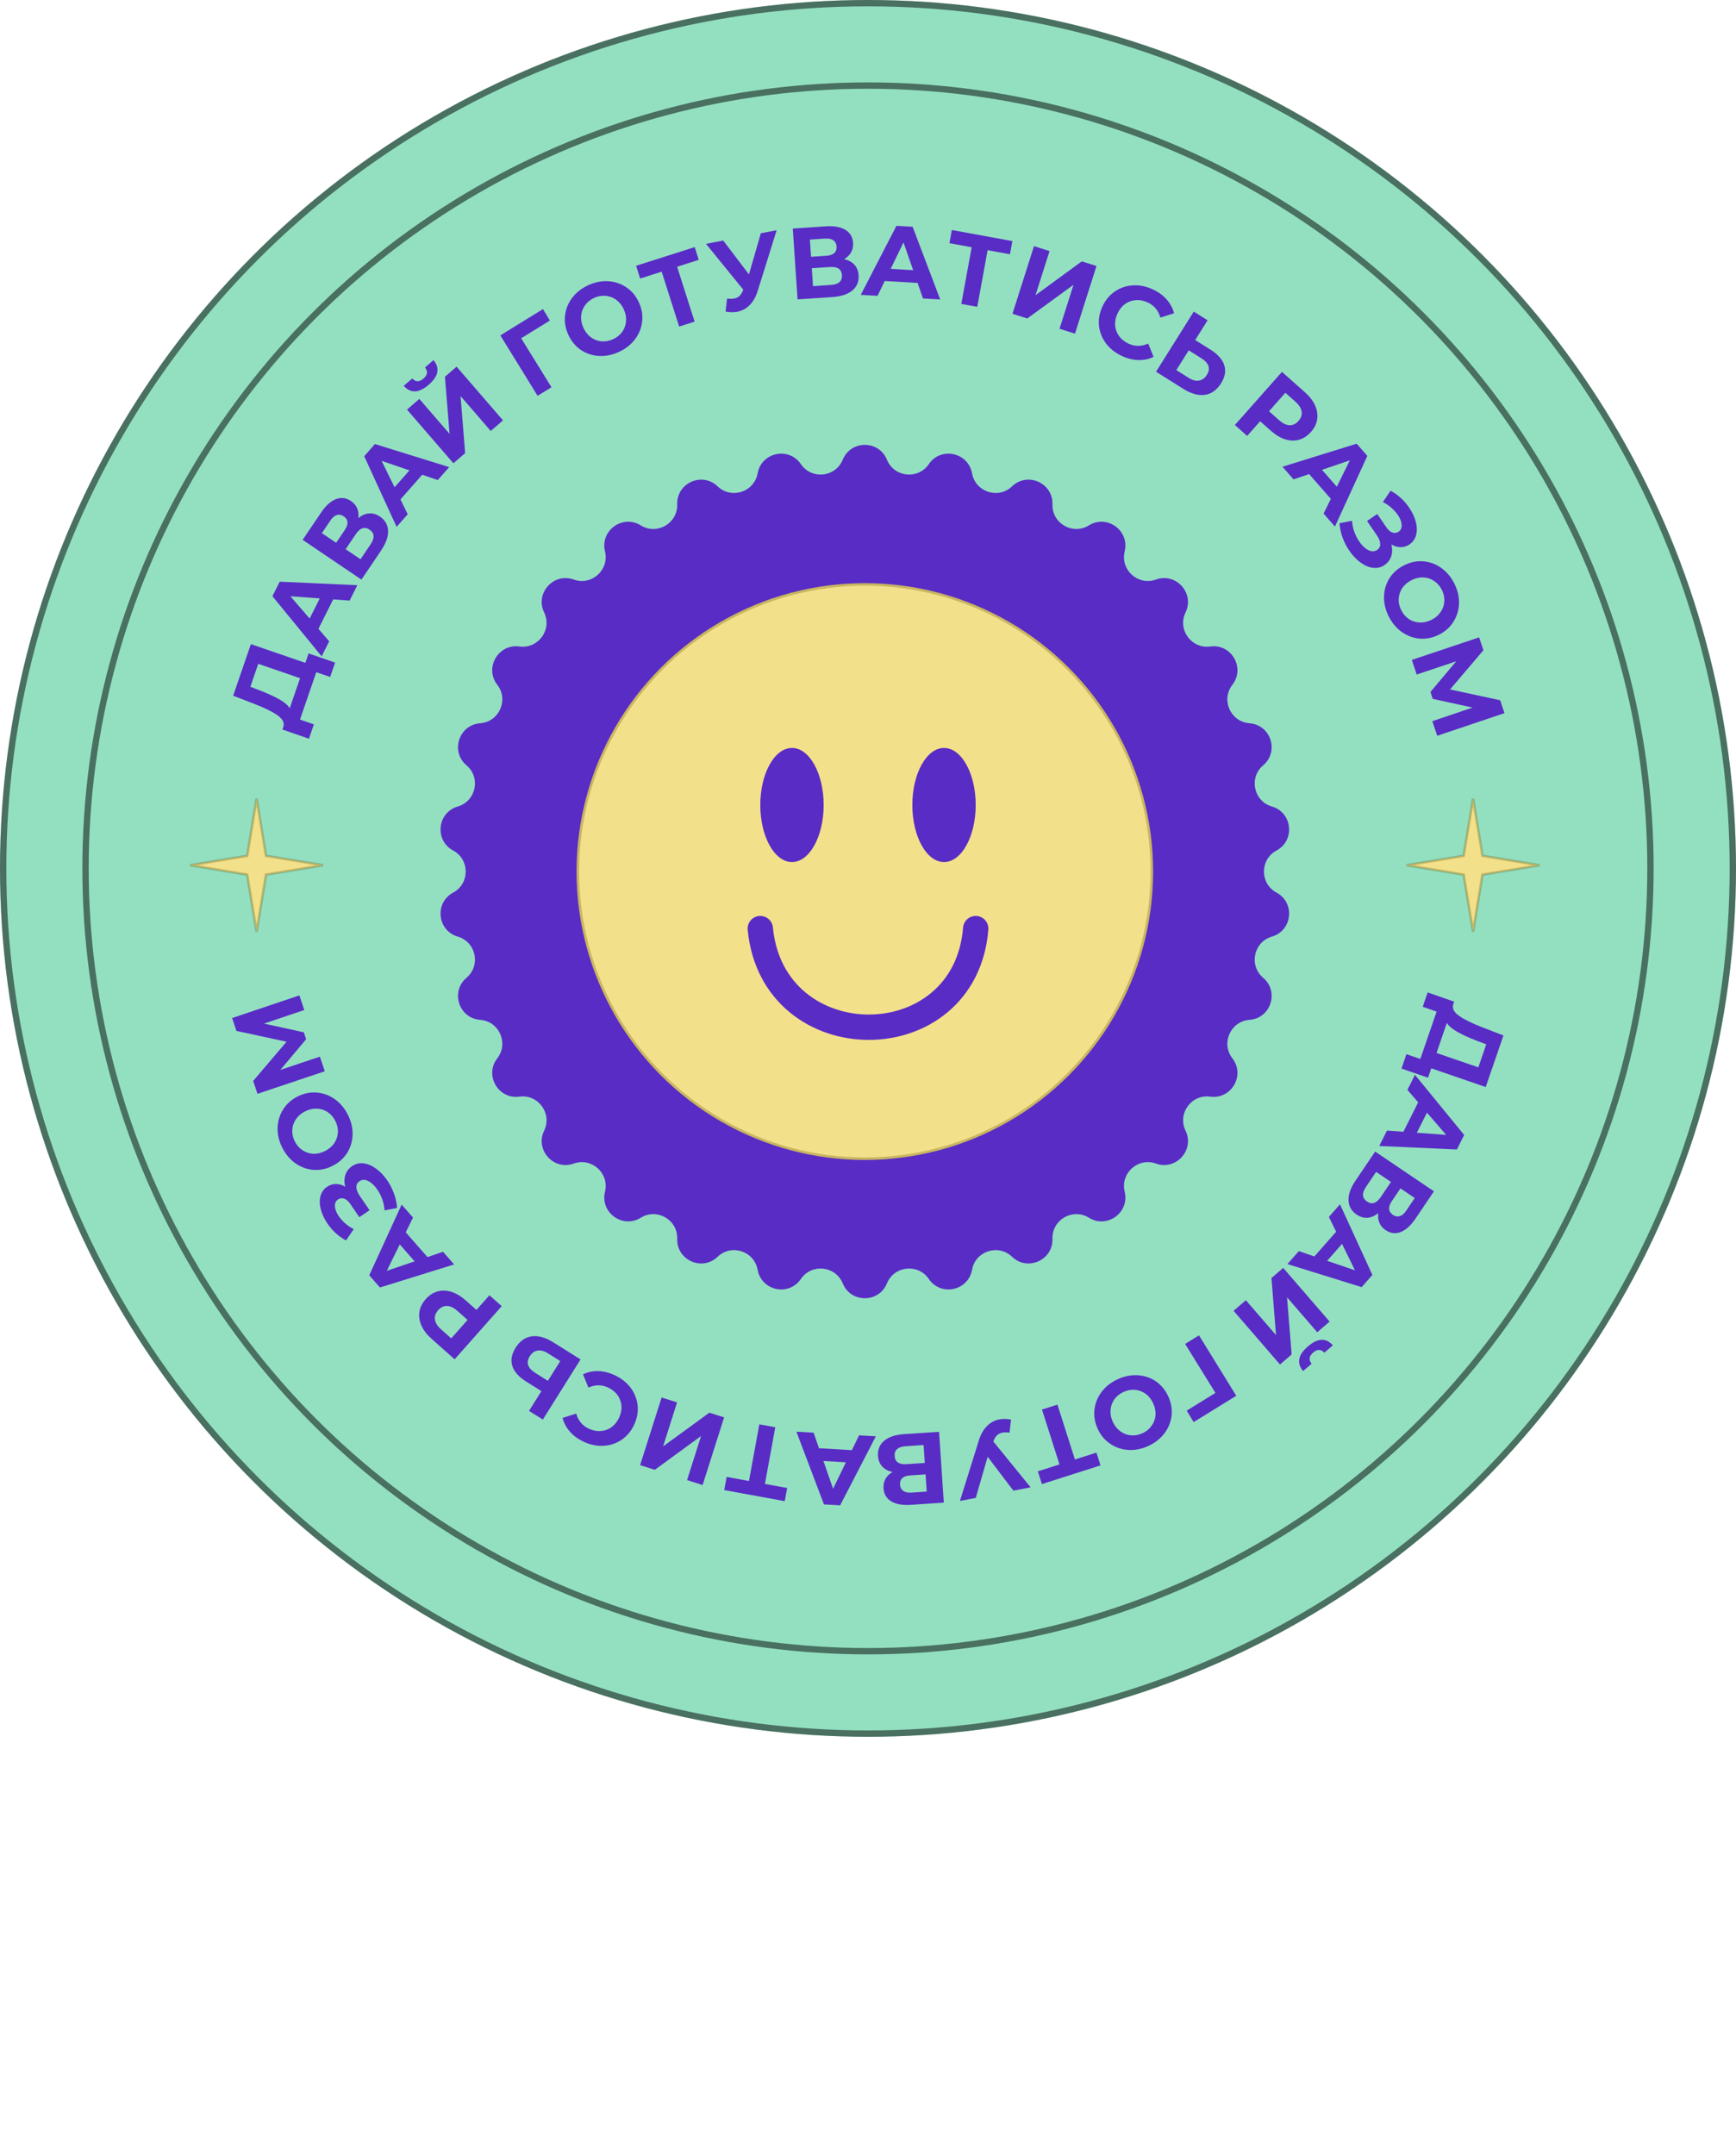
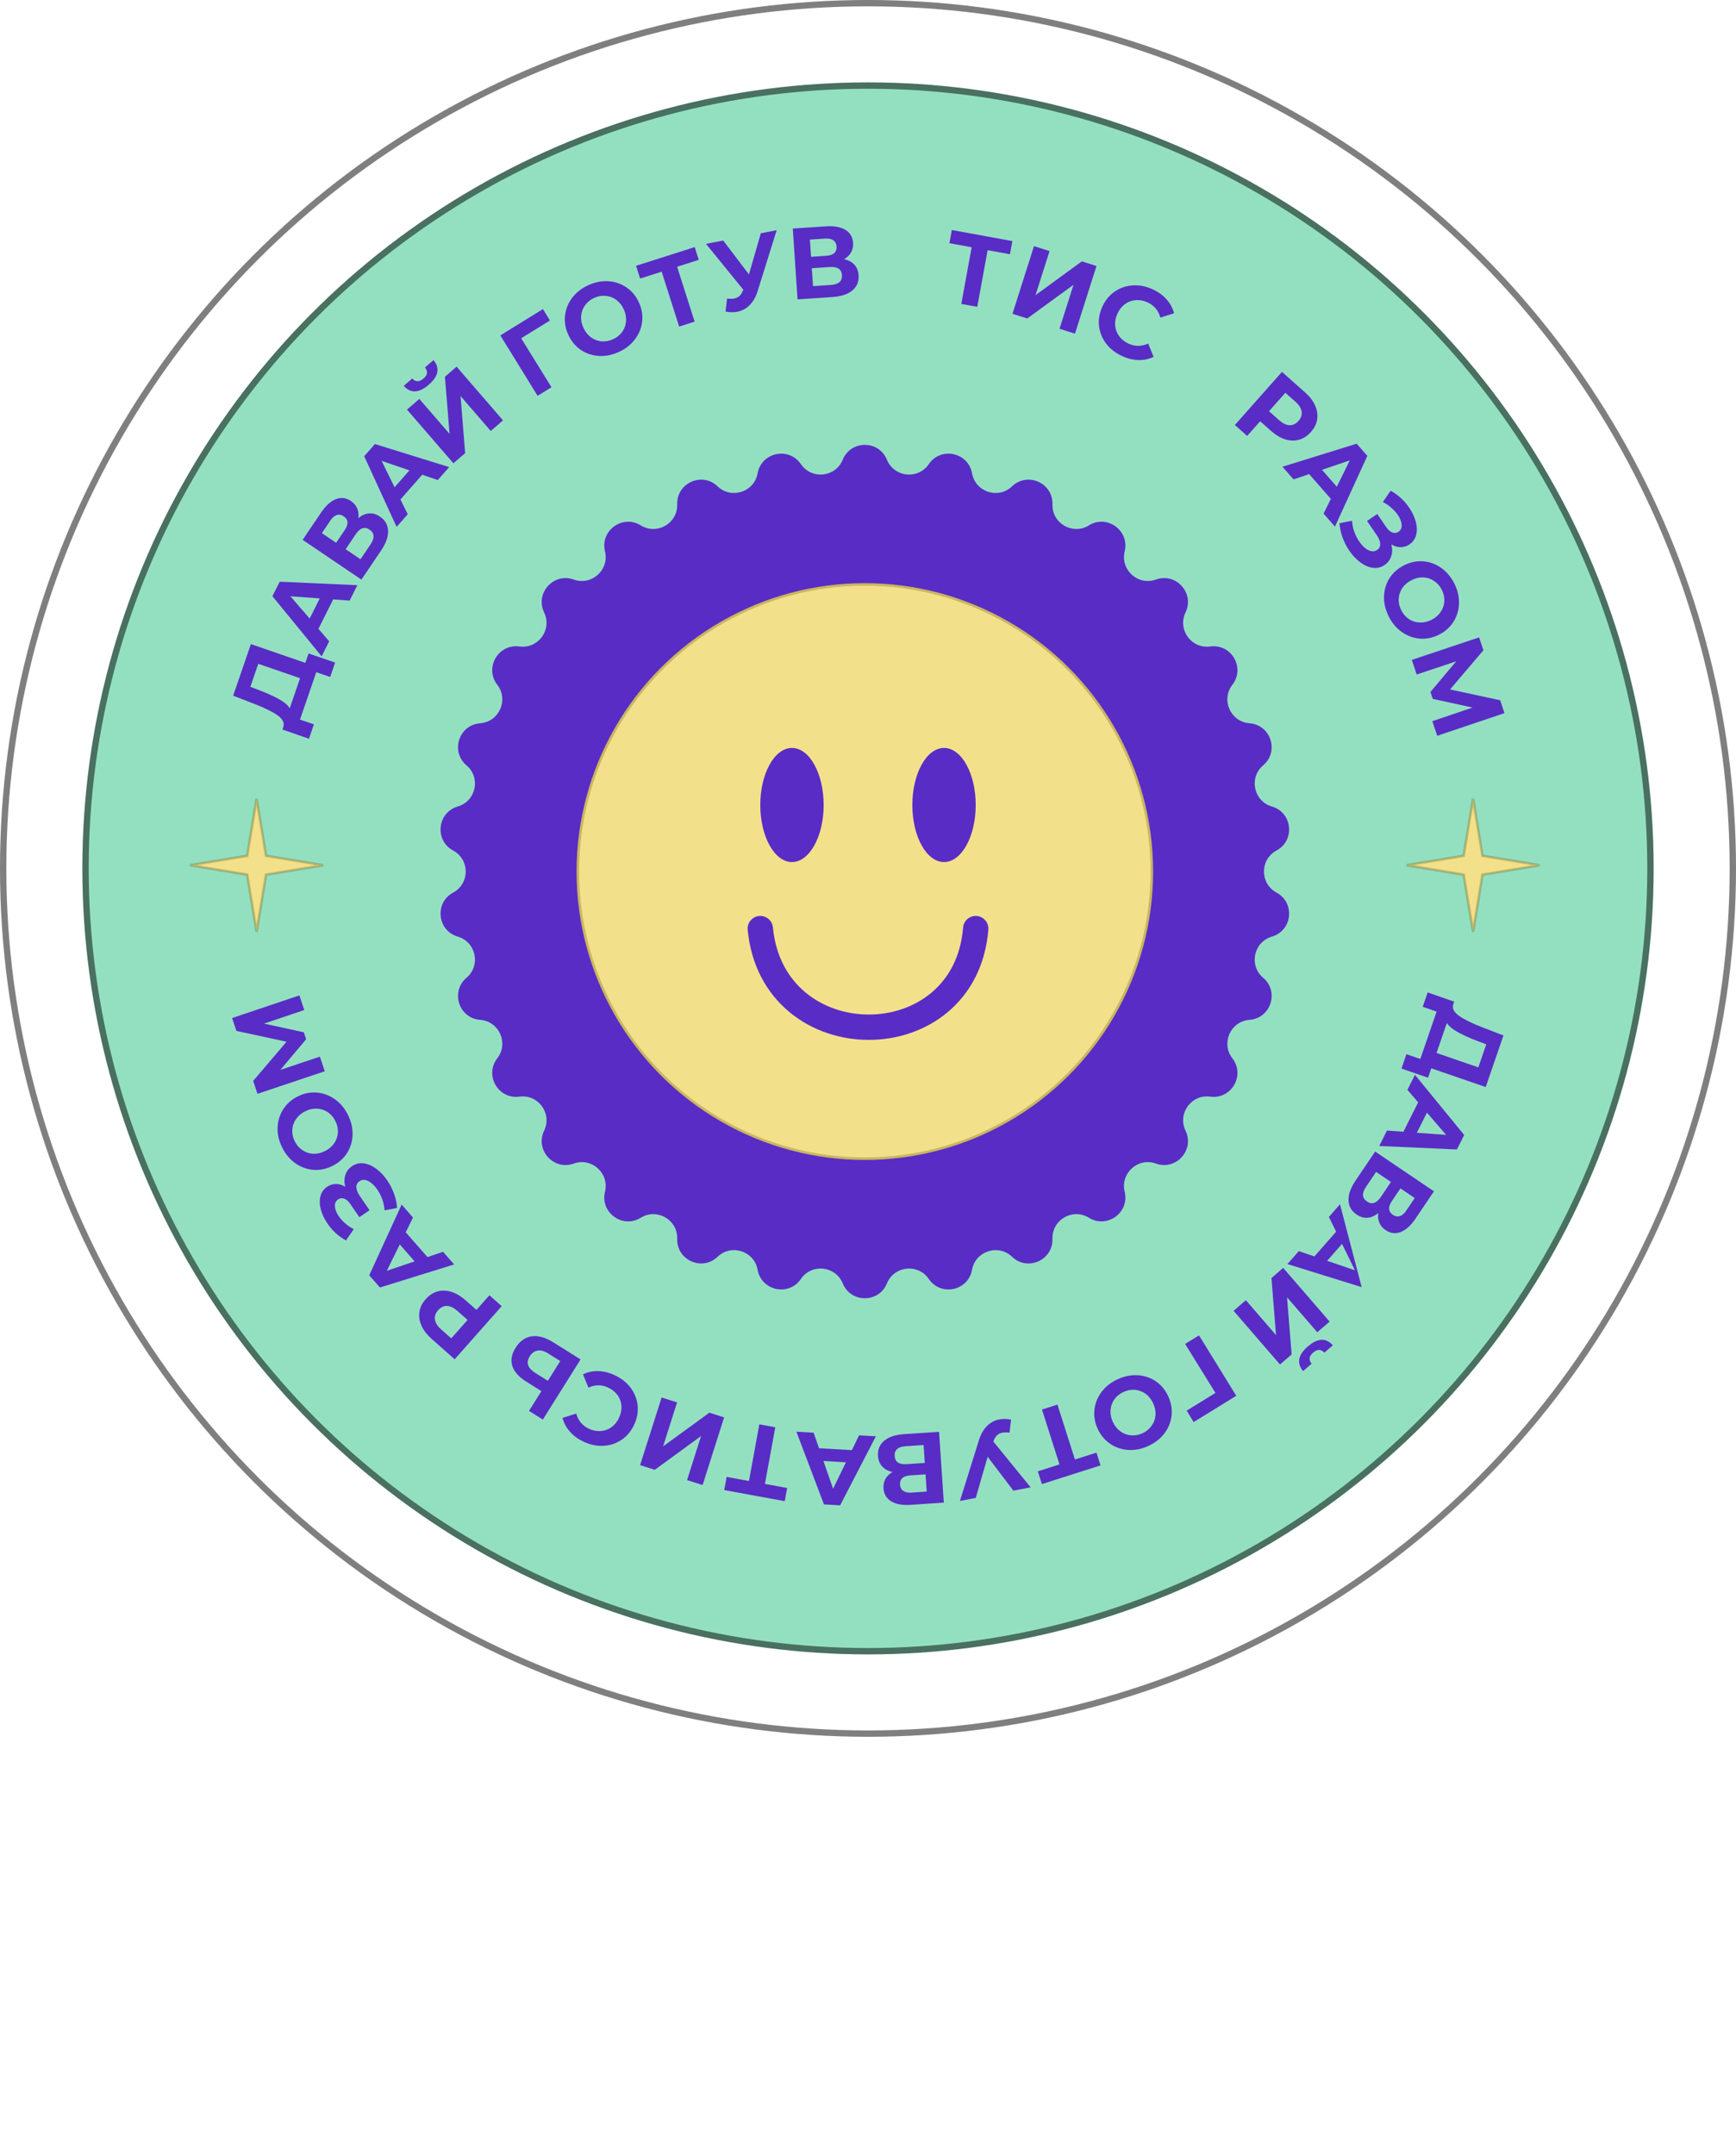
<svg xmlns="http://www.w3.org/2000/svg" width="274" height="340" viewBox="0 0 274 340" fill="none">
-   <circle cx="137" cy="137" r="137" fill="#93E0C1" />
  <circle cx="137" cy="137" r="136.5" stroke="black" stroke-opacity="0.5" />
  <circle cx="137" cy="137" r="124" fill="#93E0C1" />
  <circle cx="137" cy="137" r="123.5" stroke="black" stroke-opacity="0.5" />
  <path d="M133.011 72.528C134.288 69.405 138.712 69.405 139.989 72.528C141.128 75.31 144.904 75.707 146.595 73.223C148.495 70.433 152.821 71.353 153.422 74.674C153.956 77.631 157.567 78.805 159.739 76.726C162.176 74.393 166.217 76.192 166.114 79.565C166.022 82.569 169.311 84.467 171.866 82.886C174.736 81.11 178.314 83.71 177.512 86.988C176.798 89.907 179.62 92.448 182.448 91.432C185.625 90.292 188.584 93.579 187.118 96.619C185.812 99.326 188.044 102.398 191.022 101.992C194.366 101.537 196.578 105.368 194.512 108.036C192.672 110.413 194.216 113.881 197.213 114.104C200.579 114.354 201.945 118.561 199.37 120.741C197.076 122.683 197.865 126.397 200.751 127.238C203.991 128.183 204.453 132.582 201.48 134.179C198.833 135.602 198.833 139.398 201.48 140.821C204.453 142.418 203.991 146.817 200.751 147.762C197.865 148.603 197.076 152.317 199.37 154.259C201.945 156.439 200.579 160.646 197.213 160.896C194.216 161.119 192.672 164.587 194.512 166.964C196.578 169.632 194.366 173.463 191.022 173.008C188.044 172.602 185.812 175.674 187.118 178.381C188.584 181.421 185.625 184.708 182.448 183.568C179.62 182.552 176.798 185.093 177.512 188.012C178.314 191.29 174.736 193.89 171.866 192.114C169.311 190.533 166.022 192.431 166.114 195.435C166.217 198.808 162.176 200.607 159.739 198.274C157.567 196.195 153.956 197.369 153.422 200.326C152.821 203.647 148.495 204.567 146.595 201.777C144.904 199.293 141.128 199.69 139.989 202.472C138.712 205.595 134.288 205.595 133.011 202.472C131.872 199.69 128.096 199.293 126.405 201.777C124.505 204.567 120.179 203.647 119.578 200.326C119.044 197.369 115.433 196.195 113.261 198.274C110.824 200.607 106.783 198.808 106.886 195.435C106.978 192.431 103.689 190.533 101.134 192.114C98.264 193.89 94.686 191.29 95.488 188.012C96.202 185.093 93.38 182.552 90.552 183.568C87.376 184.708 84.416 181.421 85.882 178.381C87.188 175.674 84.956 172.602 81.978 173.008C78.634 173.463 76.422 169.632 78.488 166.964C80.328 164.587 78.784 161.119 75.787 160.896C72.421 160.646 71.055 156.439 73.63 154.259C75.924 152.317 75.135 148.603 72.249 147.762C69.009 146.817 68.547 142.418 71.52 140.821C74.167 139.398 74.167 135.602 71.52 134.179C68.547 132.582 69.009 128.183 72.249 127.238C75.135 126.397 75.924 122.683 73.63 120.741C71.055 118.561 72.421 114.354 75.787 114.104C78.784 113.881 80.328 110.413 78.488 108.036C76.422 105.368 78.634 101.537 81.978 101.992C84.956 102.398 87.188 99.326 85.882 96.619C84.416 93.579 87.376 90.292 90.552 91.432C93.38 92.448 96.202 89.907 95.488 86.988C94.686 83.71 98.264 81.11 101.134 82.886C103.689 84.467 106.978 82.569 106.886 79.565C106.783 76.192 110.824 74.393 113.261 76.726C115.433 78.805 119.044 77.631 119.578 74.674C120.179 71.353 124.505 70.433 126.405 73.223C128.096 75.707 131.872 75.31 133.011 72.528Z" fill="#592CC6" />
  <circle cx="136.5" cy="137.5" r="45.3" fill="#F3E08B" stroke="#C9B661" stroke-width="0.4" />
  <ellipse cx="125" cy="127" rx="5" ry="9" fill="#592CC6" />
  <ellipse cx="149" cy="127" rx="5" ry="9" fill="#592CC6" />
  <path d="M120 146.5V146.5C121.987 167.229 152.333 167.257 154 146.5V146.5" stroke="#592CC6" stroke-width="4" stroke-linecap="round" />
  <path d="M225.392 170.024L221.201 168.582L221.981 166.313L224.175 167.067L226.746 159.593L224.552 158.838L225.332 156.569L229.518 158.025L229.372 158.449C229.174 159.091 229.484 159.7 230.301 160.274C231.119 160.849 232.36 161.456 234.023 162.096L237.295 163.356L234.496 171.496L225.902 168.541L225.392 170.024ZM233.052 164.181C231.809 163.697 230.786 163.227 229.984 162.771C229.192 162.318 228.652 161.856 228.363 161.384L226.734 166.12L233.331 168.389L234.58 164.757L233.052 164.181Z" fill="#592CC6" />
  <path d="M221.502 178.553L223.836 173.906L222.137 171.942L223.329 169.569L231.096 179.058L229.947 181.345L217.691 180.792L218.912 178.362L221.502 178.553ZM223.626 178.707L228.255 179.045L225.221 175.533L223.626 178.707Z" fill="#592CC6" />
  <path d="M217.539 191.375C216.989 191.827 216.422 192.075 215.839 192.118C215.256 192.162 214.686 191.995 214.13 191.619C213.308 191.063 212.879 190.317 212.844 189.379C212.802 188.449 213.173 187.406 213.956 186.248L217.047 181.675L226.326 187.948L223.405 192.269C222.676 193.347 221.901 194.046 221.079 194.366C220.257 194.687 219.462 194.587 218.693 194.067C218.234 193.756 217.905 193.367 217.707 192.898C217.518 192.435 217.462 191.927 217.539 191.375ZM221.039 187.483L219.686 189.485C219.369 189.953 219.223 190.369 219.248 190.733C219.281 191.103 219.483 191.414 219.854 191.665C220.216 191.91 220.578 191.974 220.94 191.858C221.296 191.751 221.629 191.468 221.939 191.008L223.293 189.007L221.039 187.483ZM215.6 187.244C214.919 188.251 214.976 189.024 215.771 189.562C216.54 190.081 217.265 189.837 217.946 188.83L219.541 186.471L217.195 184.885L215.6 187.244Z" fill="#592CC6" />
-   <path d="M207.454 198.221L210.889 194.317L209.742 191.987L211.496 189.993L216.608 201.139L214.917 203.061L203.2 199.423L204.997 197.381L207.454 198.221ZM209.47 198.909L213.863 200.407L211.817 196.242L209.47 198.909Z" fill="#592CC6" />
+   <path d="M207.454 198.221L210.889 194.317L209.742 191.987L211.496 189.993L214.917 203.061L203.2 199.423L204.997 197.381L207.454 198.221ZM209.47 198.909L213.863 200.407L211.817 196.242L209.47 198.909Z" fill="#592CC6" />
  <path d="M209.858 208.498L207.91 210.183L203.137 204.664L203.867 213.678L202.028 215.269L194.702 206.797L196.638 205.123L201.4 210.629L200.68 201.627L202.532 200.026L209.858 208.498ZM206.42 212.423C207.969 211.083 209.286 211.023 210.369 212.244L209.026 213.406C208.5 212.831 207.911 212.826 207.257 213.391C206.935 213.67 206.751 213.955 206.707 214.247C206.671 214.547 206.774 214.846 207.017 215.143L205.673 216.305C205.158 215.693 204.958 215.062 205.073 214.412C205.189 213.763 205.637 213.099 206.42 212.423Z" fill="#592CC6" />
  <path d="M187.301 222.547L191.836 219.75L187.052 212.024L189.244 210.671L195.124 220.204L188.396 224.353L187.301 222.547Z" fill="#592CC6" />
  <path d="M176.396 217.6C177.451 217.112 178.51 216.899 179.573 216.961C180.625 217.027 181.577 217.345 182.428 217.915C183.274 218.5 183.927 219.291 184.388 220.288C184.848 221.286 185.025 222.291 184.917 223.304C184.804 224.331 184.432 225.267 183.799 226.112C183.158 226.96 182.309 227.628 181.253 228.116C180.198 228.604 179.144 228.814 178.091 228.748C177.038 228.682 176.084 228.359 175.229 227.779C174.378 227.209 173.722 226.425 173.261 225.427C172.801 224.43 172.627 223.418 172.74 222.39C172.857 221.373 173.232 220.442 173.864 219.597C174.496 218.753 175.34 218.087 176.396 217.6ZM177.322 219.604C176.721 219.881 176.242 220.268 175.883 220.762C175.528 221.267 175.329 221.829 175.286 222.448C175.234 223.071 175.353 223.698 175.643 224.327C175.934 224.957 176.334 225.453 176.843 225.818C177.342 226.186 177.897 226.394 178.506 226.442C179.12 226.499 179.727 226.389 180.327 226.111C180.928 225.834 181.405 225.443 181.76 224.939C182.119 224.444 182.324 223.885 182.377 223.261C182.42 222.642 182.296 222.018 182.006 221.388C181.715 220.759 181.32 220.26 180.821 219.891C180.312 219.527 179.75 219.317 179.136 219.259C178.527 219.212 177.922 219.327 177.322 219.604Z" fill="#592CC6" />
  <path d="M163.806 232.121L167.221 231.033L164.461 222.374L166.9 221.596L169.66 230.255L173.059 229.172L173.7 231.184L164.447 234.133L163.806 232.121Z" fill="#592CC6" />
  <path d="M151.51 236.796L154.514 227.189C154.803 226.265 155.225 225.526 155.781 224.973C156.327 224.423 156.971 224.076 157.715 223.932C158.291 223.821 158.912 223.832 159.579 223.964L159.339 226.015C158.872 225.963 158.493 225.966 158.2 226.023C157.885 226.083 157.617 226.211 157.394 226.406C157.172 226.612 156.988 226.897 156.842 227.262L156.772 227.406L162.665 234.645L159.947 235.169L155.886 229.825L154.008 236.314L151.51 236.796Z" fill="#592CC6" />
  <path d="M140.863 232.231C140.168 232.074 139.625 231.78 139.232 231.346C138.84 230.913 138.621 230.361 138.576 229.69C138.509 228.701 138.835 227.904 139.554 227.3C140.261 226.696 141.312 226.347 142.707 226.254L148.214 225.884L148.965 237.059L143.761 237.408C142.462 237.495 141.435 237.313 140.677 236.862C139.92 236.41 139.51 235.721 139.448 234.795C139.411 234.242 139.516 233.743 139.764 233.299C140.013 232.865 140.379 232.509 140.863 232.231ZM146.084 232.602L143.673 232.764C143.109 232.802 142.691 232.942 142.419 233.185C142.147 233.438 142.026 233.788 142.056 234.235C142.086 234.672 142.257 234.997 142.571 235.211C142.874 235.426 143.302 235.515 143.856 235.478L146.266 235.316L146.084 232.602ZM142.931 228.163C141.718 228.245 141.143 228.764 141.208 229.722C141.27 230.648 141.908 231.07 143.121 230.989L145.963 230.798L145.773 227.972L142.931 228.163Z" fill="#592CC6" />
  <path d="M129.266 228.479L134.457 228.781L135.586 226.443L138.238 226.597L132.605 237.488L130.049 237.34L125.699 225.868L128.415 226.026L129.266 228.479ZM129.966 230.491L131.49 234.875L133.512 230.697L129.966 230.491Z" fill="#592CC6" />
  <path d="M114.687 233.003L118.213 233.647L119.847 224.708L122.366 225.168L120.731 234.108L124.241 234.749L123.861 236.827L114.308 235.08L114.687 233.003Z" fill="#592CC6" />
  <path d="M110.895 234.285L108.44 233.503L110.653 226.551L103.348 231.883L101.03 231.145L104.427 220.473L106.866 221.249L104.658 228.186L111.959 222.87L114.291 223.612L110.895 234.285Z" fill="#592CC6" />
  <path d="M97.051 216.969C98.085 217.454 98.917 218.116 99.549 218.954C100.166 219.798 100.53 220.729 100.642 221.747C100.739 222.771 100.551 223.785 100.08 224.789C99.609 225.793 98.951 226.58 98.106 227.15C97.247 227.725 96.298 228.039 95.259 228.094C94.206 228.153 93.158 227.939 92.115 227.449C91.237 227.037 90.517 226.511 89.957 225.871C89.388 225.226 88.998 224.501 88.787 223.695L90.946 223.012C91.26 224.125 91.924 224.92 92.938 225.396C93.565 225.69 94.191 225.813 94.815 225.764C95.434 225.725 95.999 225.525 96.511 225.164C97.012 224.798 97.41 224.302 97.705 223.674C97.999 223.046 98.127 222.423 98.088 221.804C98.039 221.18 97.834 220.612 97.473 220.101C97.107 219.6 96.611 219.202 95.983 218.907C94.969 218.431 93.931 218.433 92.87 218.913L92.016 216.815C92.775 216.453 93.584 216.285 94.444 216.311C95.303 216.338 96.173 216.557 97.051 216.969Z" fill="#592CC6" />
  <path d="M83.04 217.955C81.883 217.229 81.16 216.416 80.868 215.516C80.568 214.609 80.736 213.65 81.371 212.639C82.046 211.563 82.905 210.957 83.949 210.819C84.978 210.684 86.112 211.005 87.349 211.782L91.632 214.469L85.677 223.956L83.496 222.586L85.452 219.469L83.04 217.955ZM86.451 213.484C85.881 213.127 85.351 212.989 84.859 213.071C84.358 213.147 83.94 213.451 83.605 213.984C82.987 214.969 83.284 215.841 84.494 216.601L86.473 217.843L88.429 214.726L86.451 213.484Z" fill="#592CC6" />
  <path d="M68.131 211.23C67.389 210.572 66.856 209.879 66.532 209.151C66.201 208.415 66.089 207.689 66.197 206.972C66.305 206.255 66.635 205.585 67.187 204.963C67.731 204.348 68.357 203.94 69.062 203.739C69.761 203.546 70.495 203.569 71.266 203.81C72.021 204.052 72.769 204.502 73.512 205.16L75.2 206.656L77.248 204.345L79.188 206.064L71.759 214.446L68.131 211.23ZM72.219 206.836C71.636 206.319 71.083 206.05 70.561 206.029C70.031 206.015 69.561 206.24 69.15 206.703C68.733 207.174 68.566 207.668 68.65 208.184C68.727 208.708 69.057 209.229 69.64 209.745L71.22 211.146L73.799 208.237L72.219 206.836Z" fill="#592CC6" />
  <path d="M64.039 194.414L67.469 198.322L69.927 197.485L71.679 199.481L59.968 203.117L58.28 201.193L63.394 190.041L65.188 192.085L64.039 194.414ZM63.098 196.326L61.047 200.489L65.441 198.995L63.098 196.326Z" fill="#592CC6" />
  <path d="M54.497 187.226C54.314 186.562 54.319 185.945 54.51 185.375C54.687 184.802 55.035 184.338 55.554 183.982C56.118 183.597 56.733 183.447 57.4 183.534C58.066 183.621 58.727 183.906 59.38 184.389C60.028 184.864 60.608 185.475 61.12 186.224C61.553 186.857 61.907 187.546 62.183 188.288C62.452 189.021 62.616 189.781 62.676 190.567L60.692 190.955C60.662 190.381 60.547 189.807 60.348 189.233C60.134 188.655 59.867 188.133 59.548 187.667C59.114 187.033 58.642 186.587 58.13 186.33C57.612 186.064 57.146 186.073 56.732 186.356C56.389 186.591 56.228 186.914 56.251 187.325C56.268 187.727 56.445 188.174 56.782 188.667L58.327 190.926L56.715 192.028L55.279 189.928C54.984 189.496 54.667 189.222 54.328 189.105C53.984 188.979 53.657 189.021 53.349 189.232C52.988 189.479 52.827 189.848 52.865 190.338C52.898 190.82 53.101 191.334 53.474 191.88C53.751 192.285 54.094 192.664 54.504 193.017C54.904 193.376 55.347 193.674 55.833 193.911L54.611 195.696C53.441 195.062 52.467 194.177 51.69 193.042C51.197 192.32 50.848 191.583 50.643 190.831C50.439 190.079 50.416 189.384 50.574 188.746C50.732 188.108 51.08 187.605 51.617 187.238C52.057 186.937 52.53 186.788 53.036 186.79C53.542 186.793 54.029 186.938 54.497 187.226Z" fill="#592CC6" />
  <path d="M54.884 175.822C55.414 176.857 55.669 177.906 55.65 178.97C55.626 180.025 55.346 180.989 54.81 181.862C54.26 182.73 53.496 183.415 52.518 183.915C51.54 184.415 50.542 184.632 49.525 184.565C48.494 184.493 47.544 184.158 46.675 183.56C45.802 182.953 45.1 182.131 44.571 181.096C44.041 180.061 43.789 179.016 43.812 177.962C43.836 176.907 44.121 175.941 44.666 175.063C45.202 174.19 45.959 173.503 46.937 173.003C47.916 172.503 48.92 172.288 49.951 172.36C50.973 172.437 51.918 172.774 52.787 173.372C53.656 173.97 54.355 174.787 54.884 175.822ZM52.919 176.827C52.617 176.238 52.212 175.774 51.704 175.436C51.185 175.102 50.616 174.925 49.996 174.907C49.371 174.879 48.749 175.023 48.132 175.339C47.515 175.655 47.035 176.074 46.691 176.597C46.343 177.111 46.157 177.673 46.134 178.284C46.101 178.9 46.236 179.502 46.537 180.091C46.838 180.68 47.248 181.141 47.766 181.475C48.274 181.814 48.841 181.997 49.467 182.025C50.087 182.043 50.706 181.894 51.323 181.579C51.94 181.263 52.423 180.848 52.772 180.335C53.115 179.812 53.303 179.242 53.336 178.626C53.359 178.016 53.22 177.416 52.919 176.827Z" fill="#592CC6" />
  <path d="M48.024 159.342L41.672 161.487L47.953 162.859L48.319 163.951L44.253 168.789L50.488 166.701L51.261 169.007L40.641 172.564L39.96 170.531L45.228 164.345L37.317 162.642L36.636 160.609L47.251 157.036L48.024 159.342Z" fill="#592CC6" />
  <path d="M48.702 103.092L52.893 104.534L52.113 106.803L49.919 106.049L47.348 113.523L49.542 114.277L48.762 116.547L44.576 115.09L44.721 114.667C44.92 114.024 44.61 113.416 43.792 112.841C42.975 112.267 41.734 111.66 40.071 111.02L36.799 109.759L39.598 101.619L48.192 104.575L48.702 103.092ZM41.042 108.934C42.285 109.419 43.308 109.889 44.11 110.345C44.901 110.798 45.442 111.26 45.731 111.732L47.359 106.996L40.763 104.727L39.514 108.358L41.042 108.934Z" fill="#592CC6" />
  <path d="M52.592 94.563L50.258 99.21L51.957 101.173L50.765 103.547L42.998 94.058L44.147 91.771L56.403 92.323L55.182 94.754L52.592 94.563ZM50.467 94.409L45.838 94.071L48.873 97.583L50.467 94.409Z" fill="#592CC6" />
  <path d="M56.554 81.741C57.105 81.289 57.671 81.041 58.255 80.998C58.838 80.954 59.407 81.12 59.964 81.497C60.786 82.052 61.215 82.799 61.25 83.737C61.291 84.666 60.921 85.71 60.138 86.868L57.047 91.441L47.768 85.168L50.689 80.847C51.418 79.769 52.193 79.07 53.015 78.749C53.836 78.429 54.632 78.529 55.4 79.049C55.86 79.359 56.189 79.749 56.387 80.218C56.576 80.68 56.632 81.188 56.554 81.741ZM53.055 85.632L54.408 83.631C54.724 83.163 54.87 82.746 54.846 82.382C54.813 82.012 54.611 81.702 54.24 81.451C53.877 81.206 53.516 81.141 53.154 81.257C52.798 81.365 52.465 81.648 52.154 82.108L50.801 84.109L53.055 85.632ZM58.494 85.872C59.175 84.864 59.118 84.092 58.322 83.554C57.553 83.034 56.828 83.278 56.148 84.286L54.553 86.645L56.899 88.231L58.494 85.872Z" fill="#592CC6" />
  <path d="M66.64 74.894L63.205 78.799L64.352 81.129L62.598 83.123L57.486 71.977L59.177 70.055L70.894 73.692L69.097 75.735L66.64 74.894ZM64.623 74.207L60.231 72.708L62.277 76.874L64.623 74.207Z" fill="#592CC6" />
  <path d="M64.236 64.618L66.184 62.933L70.957 68.452L70.226 59.438L72.066 57.847L79.392 66.318L77.456 67.993L72.694 62.486L73.413 71.488L71.562 73.09L64.236 64.618ZM67.674 60.693C66.125 62.033 64.808 62.092 63.725 60.872L65.068 59.71C65.593 60.285 66.183 60.29 66.836 59.725C67.159 59.446 67.343 59.16 67.386 58.869C67.423 58.569 67.32 58.27 67.077 57.973L68.42 56.811C68.936 57.423 69.135 58.054 69.02 58.703C68.905 59.353 68.456 60.016 67.674 60.693Z" fill="#592CC6" />
  <path d="M86.793 50.569L82.258 53.365L87.042 61.092L84.85 62.444L78.97 52.912L85.698 48.763L86.793 50.569Z" fill="#592CC6" />
  <path d="M97.698 55.516C96.642 56.004 95.584 56.217 94.521 56.155C93.469 56.089 92.517 55.771 91.666 55.2C90.82 54.616 90.167 53.825 89.706 52.828C89.245 51.83 89.069 50.825 89.177 49.812C89.29 48.784 89.662 47.849 90.294 47.004C90.936 46.155 91.785 45.487 92.84 45C93.896 44.512 94.95 44.301 96.003 44.367C97.055 44.433 98.01 44.756 98.865 45.337C99.716 45.907 100.372 46.691 100.832 47.688C101.293 48.686 101.467 49.698 101.354 50.725C101.237 51.743 100.862 52.674 100.23 53.518C99.597 54.363 98.754 55.029 97.698 55.516ZM96.772 53.512C97.373 53.234 97.852 52.848 98.211 52.353C98.566 51.849 98.764 51.287 98.807 50.668C98.86 50.044 98.741 49.418 98.45 48.789C98.159 48.159 97.76 47.662 97.251 47.298C96.751 46.93 96.197 46.721 95.588 46.674C94.974 46.617 94.367 46.727 93.766 47.004C93.166 47.282 92.689 47.672 92.334 48.177C91.975 48.672 91.769 49.231 91.717 49.855C91.674 50.474 91.797 51.098 92.088 51.727C92.379 52.357 92.774 52.856 93.273 53.224C93.782 53.589 94.344 53.799 94.957 53.856C95.567 53.904 96.172 53.789 96.772 53.512Z" fill="#592CC6" />
  <path d="M110.288 40.995L106.873 42.083L109.633 50.742L107.194 51.519L104.434 42.86L101.035 43.944L100.393 41.932L109.647 38.983L110.288 40.995Z" fill="#592CC6" />
  <path d="M122.584 36.32L119.58 45.926C119.291 46.851 118.869 47.59 118.313 48.142C117.767 48.693 117.122 49.04 116.379 49.183C115.803 49.294 115.181 49.284 114.515 49.151L114.755 47.101C115.221 47.152 115.601 47.15 115.894 47.093C116.208 47.033 116.477 46.905 116.7 46.71C116.921 46.504 117.105 46.219 117.252 45.854L117.322 45.71L111.429 38.471L114.147 37.947L118.208 43.29L120.086 36.801L122.584 36.32Z" fill="#592CC6" />
  <path d="M133.231 40.885C133.925 41.041 134.469 41.336 134.862 41.77C135.254 42.203 135.473 42.755 135.518 43.425C135.585 44.415 135.259 45.212 134.54 45.816C133.832 46.42 132.781 46.768 131.387 46.862L125.88 47.232L125.129 36.057L130.333 35.708C131.631 35.62 132.659 35.802 133.416 36.254C134.174 36.706 134.584 37.394 134.646 38.32C134.683 38.874 134.578 39.373 134.329 39.817C134.081 40.251 133.714 40.606 133.231 40.885ZM128.01 40.514L130.42 40.352C130.985 40.314 131.403 40.174 131.675 39.931C131.947 39.678 132.067 39.327 132.037 38.88C132.008 38.444 131.837 38.119 131.523 37.905C131.22 37.69 130.792 37.601 130.238 37.638L127.828 37.8L128.01 40.514ZM131.163 44.953C132.376 44.871 132.95 44.352 132.886 43.394C132.824 42.468 132.186 42.045 130.973 42.127L128.131 42.318L128.321 45.144L131.163 44.953Z" fill="#592CC6" />
-   <path d="M144.828 44.636L139.637 44.335L138.507 46.673L135.856 46.519L141.489 35.627L144.045 35.776L148.395 47.248L145.679 47.09L144.828 44.636ZM144.128 42.624L142.603 38.241L140.582 42.418L144.128 42.624Z" fill="#592CC6" />
  <path d="M159.406 40.113L155.881 39.468L154.246 48.408L151.728 47.948L153.362 39.008L149.853 38.366L150.232 36.289L159.786 38.035L159.406 40.113Z" fill="#592CC6" />
  <path d="M163.199 38.831L165.654 39.612L163.441 46.565L170.746 41.233L173.063 41.97L169.667 52.643L167.228 51.867L169.435 44.929L162.135 50.246L159.802 49.504L163.199 38.831Z" fill="#592CC6" />
  <path d="M177.042 56.146C176.009 55.661 175.177 55 174.545 54.161C173.928 53.318 173.563 52.387 173.452 51.368C173.355 50.345 173.542 49.331 174.014 48.327C174.485 47.323 175.143 46.536 175.988 45.966C176.847 45.391 177.796 45.076 178.834 45.022C179.888 44.962 180.935 45.177 181.978 45.667C182.857 46.079 183.576 46.605 184.136 47.245C184.706 47.889 185.096 48.614 185.307 49.42L183.148 50.104C182.834 48.99 182.17 48.196 181.156 47.72C180.528 47.425 179.903 47.302 179.279 47.351C178.659 47.391 178.094 47.591 177.583 47.952C177.082 48.317 176.684 48.814 176.389 49.442C176.094 50.069 175.967 50.693 176.006 51.312C176.055 51.936 176.26 52.504 176.621 53.015C176.987 53.516 177.483 53.914 178.111 54.209C179.125 54.685 180.162 54.683 181.224 54.203L182.078 56.3C181.319 56.663 180.509 56.831 179.65 56.804C178.79 56.778 177.921 56.559 177.042 56.146Z" fill="#592CC6" />
-   <path d="M191.054 55.16C192.21 55.886 192.934 56.7 193.225 57.6C193.525 58.506 193.358 59.465 192.723 60.477C192.048 61.552 191.189 62.159 190.145 62.297C189.116 62.432 187.982 62.111 186.744 61.334L182.462 58.646L188.416 49.16L190.598 50.529L188.642 53.646L191.054 55.16ZM187.643 59.631C188.212 59.989 188.743 60.126 189.235 60.045C189.736 59.969 190.154 59.664 190.488 59.131C191.106 58.147 190.81 57.274 189.6 56.514L187.621 55.273L185.665 58.389L187.643 59.631Z" fill="#592CC6" />
  <path d="M205.963 61.885C206.705 62.543 207.238 63.237 207.561 63.965C207.893 64.701 208.005 65.427 207.897 66.144C207.789 66.861 207.459 67.53 206.907 68.153C206.362 68.768 205.737 69.175 205.031 69.377C204.333 69.57 203.598 69.546 202.828 69.305C202.073 69.064 201.324 68.614 200.582 67.956L198.894 66.46L196.845 68.771L194.906 67.052L202.335 58.67L205.963 61.885ZM201.875 66.28C202.458 66.796 203.011 67.066 203.533 67.087C204.063 67.1 204.533 66.876 204.943 66.412C205.361 65.942 205.527 65.448 205.443 64.932C205.367 64.407 205.037 63.887 204.454 63.37L202.873 61.969L200.295 64.879L201.875 66.28Z" fill="#592CC6" />
  <path d="M210.055 78.702L206.625 74.793L204.167 75.631L202.415 73.635L214.125 69.999L215.814 71.923L210.7 83.075L208.905 81.03L210.055 78.702ZM210.996 76.79L213.047 72.627L208.653 74.121L210.996 76.79Z" fill="#592CC6" />
  <path d="M219.597 85.89C219.779 86.554 219.775 87.171 219.583 87.741C219.407 88.314 219.059 88.778 218.539 89.133C217.976 89.519 217.361 89.668 216.694 89.582C216.027 89.495 215.367 89.21 214.714 88.727C214.066 88.252 213.486 87.641 212.974 86.892C212.541 86.258 212.186 85.57 211.911 84.828C211.642 84.094 211.478 83.335 211.418 82.548L213.401 82.161C213.432 82.734 213.547 83.308 213.746 83.883C213.96 84.46 214.227 84.982 214.546 85.449C214.979 86.083 215.452 86.528 215.964 86.785C216.482 87.052 216.948 87.043 217.362 86.76C217.705 86.525 217.865 86.202 217.843 85.791C217.826 85.389 217.649 84.941 217.312 84.448L215.767 82.19L217.378 81.088L218.815 83.188C219.11 83.619 219.427 83.894 219.765 84.011C220.11 84.137 220.436 84.095 220.745 83.884C221.106 83.637 221.267 83.268 221.228 82.777C221.196 82.296 220.993 81.782 220.62 81.236C220.343 80.831 220 80.452 219.59 80.099C219.189 79.74 218.746 79.442 218.261 79.205L219.483 77.419C220.653 78.053 221.626 78.938 222.403 80.074C222.897 80.796 223.246 81.533 223.45 82.285C223.655 83.037 223.678 83.732 223.52 84.37C223.362 85.008 223.014 85.511 222.477 85.878C222.037 86.179 221.564 86.328 221.058 86.325C220.552 86.323 220.065 86.177 219.597 85.89Z" fill="#592CC6" />
  <path d="M219.209 97.294C218.68 96.259 218.425 95.209 218.444 94.145C218.468 93.091 218.747 92.127 219.283 91.254C219.834 90.385 220.598 89.701 221.576 89.201C222.554 88.701 223.552 88.484 224.568 88.551C225.599 88.623 226.549 88.958 227.418 89.556C228.292 90.163 228.994 90.984 229.523 92.02C230.052 93.055 230.305 94.1 230.281 95.154C230.257 96.209 229.973 97.175 229.427 98.053C228.892 98.926 228.134 99.613 227.156 100.113C226.178 100.613 225.173 100.827 224.142 100.756C223.121 100.679 222.176 100.342 221.307 99.744C220.438 99.146 219.739 98.329 219.209 97.294ZM221.175 96.289C221.476 96.877 221.881 97.341 222.39 97.68C222.908 98.014 223.478 98.19 224.098 98.209C224.723 98.236 225.344 98.092 225.962 97.777C226.579 97.461 227.059 97.041 227.403 96.518C227.751 96.005 227.937 95.443 227.96 94.832C227.992 94.216 227.858 93.614 227.557 93.025C227.256 92.436 226.846 91.975 226.328 91.641C225.819 91.302 225.252 91.119 224.627 91.091C224.007 91.073 223.388 91.221 222.771 91.537C222.153 91.853 221.671 92.267 221.322 92.781C220.979 93.304 220.791 93.874 220.758 94.489C220.735 95.1 220.874 95.7 221.175 96.289Z" fill="#592CC6" />
  <path d="M226.07 113.773L232.422 111.629L226.141 110.257L225.775 109.164L229.841 104.327L223.605 106.415L222.833 104.109L233.453 100.552L234.134 102.585L228.866 108.77L236.776 110.474L237.457 112.507L226.842 116.079L226.07 113.773Z" fill="#592CC6" />
  <path d="M40.5 126L41.985 135.015L51 136.5L41.985 137.985L40.5 147L39.015 137.985L30 136.5L39.015 135.015L40.5 126Z" fill="#F3E08B" stroke="#665300" stroke-opacity="0.3" stroke-width="0.4" />
  <path d="M232.5 126L233.985 135.015L243 136.5L233.985 137.985L232.5 147L231.015 137.985L222 136.5L231.015 135.015L232.5 126Z" fill="#F3E08B" stroke="#665300" stroke-opacity="0.3" stroke-width="0.4" />
</svg>